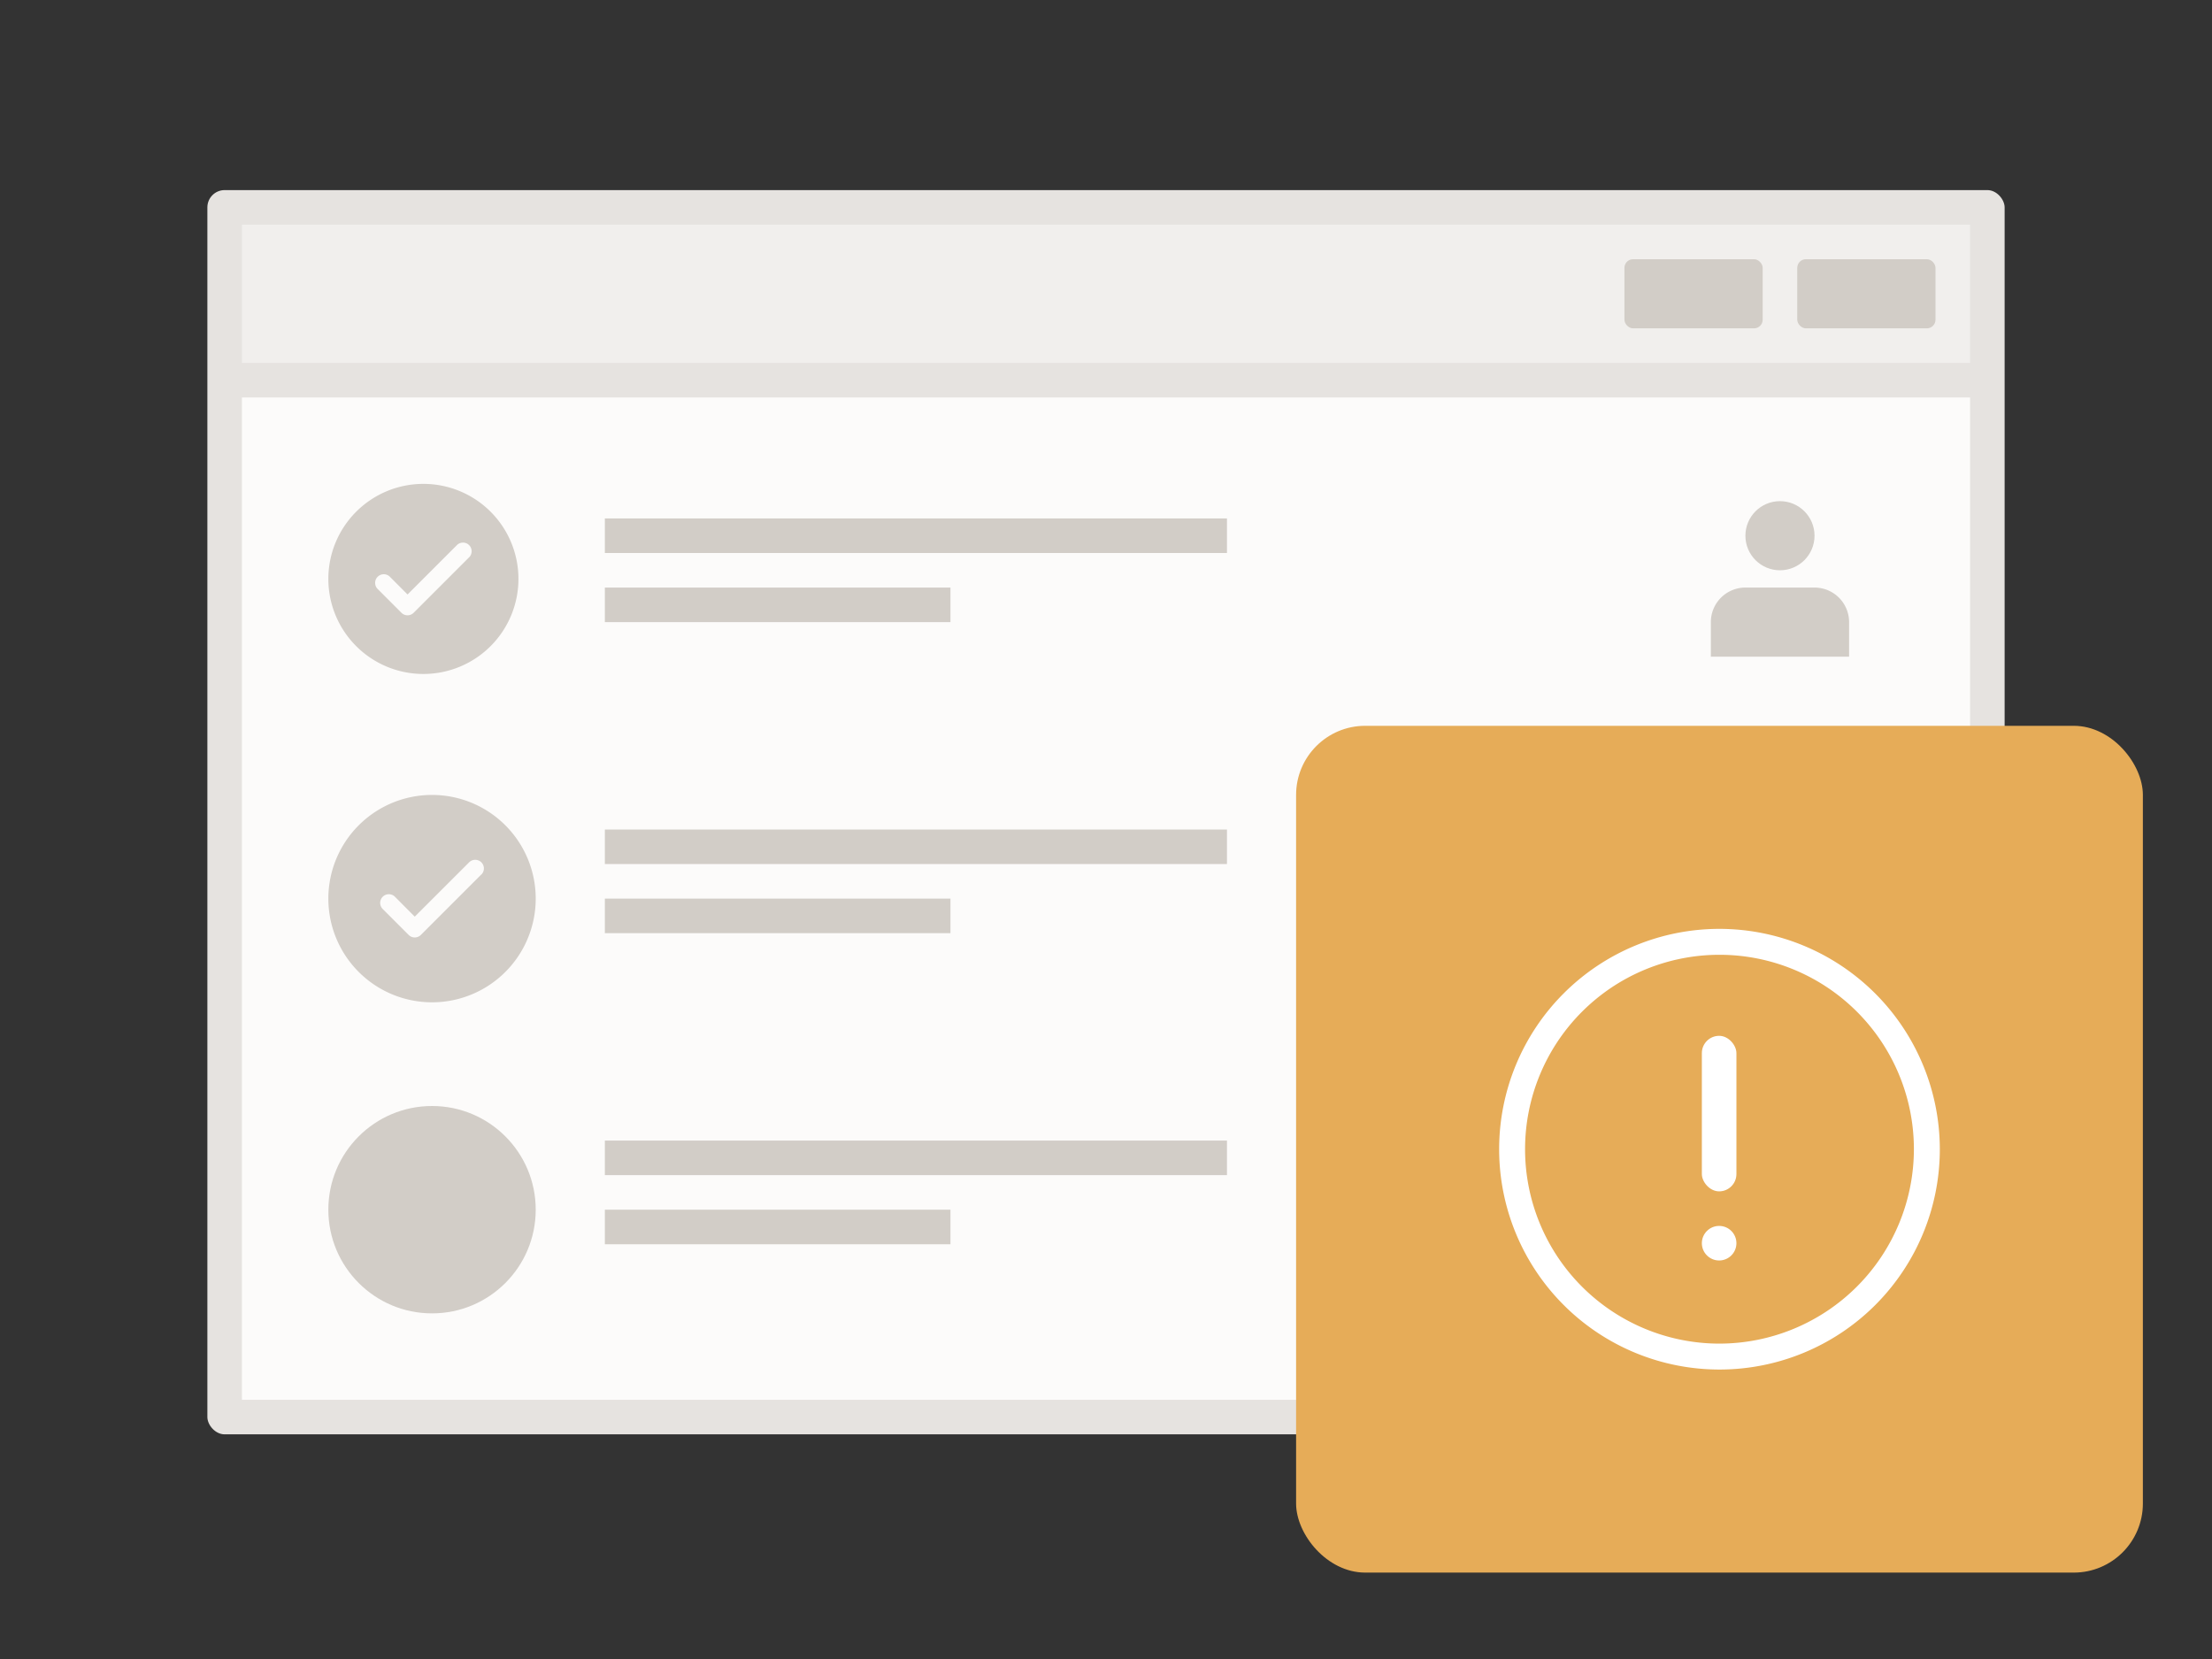
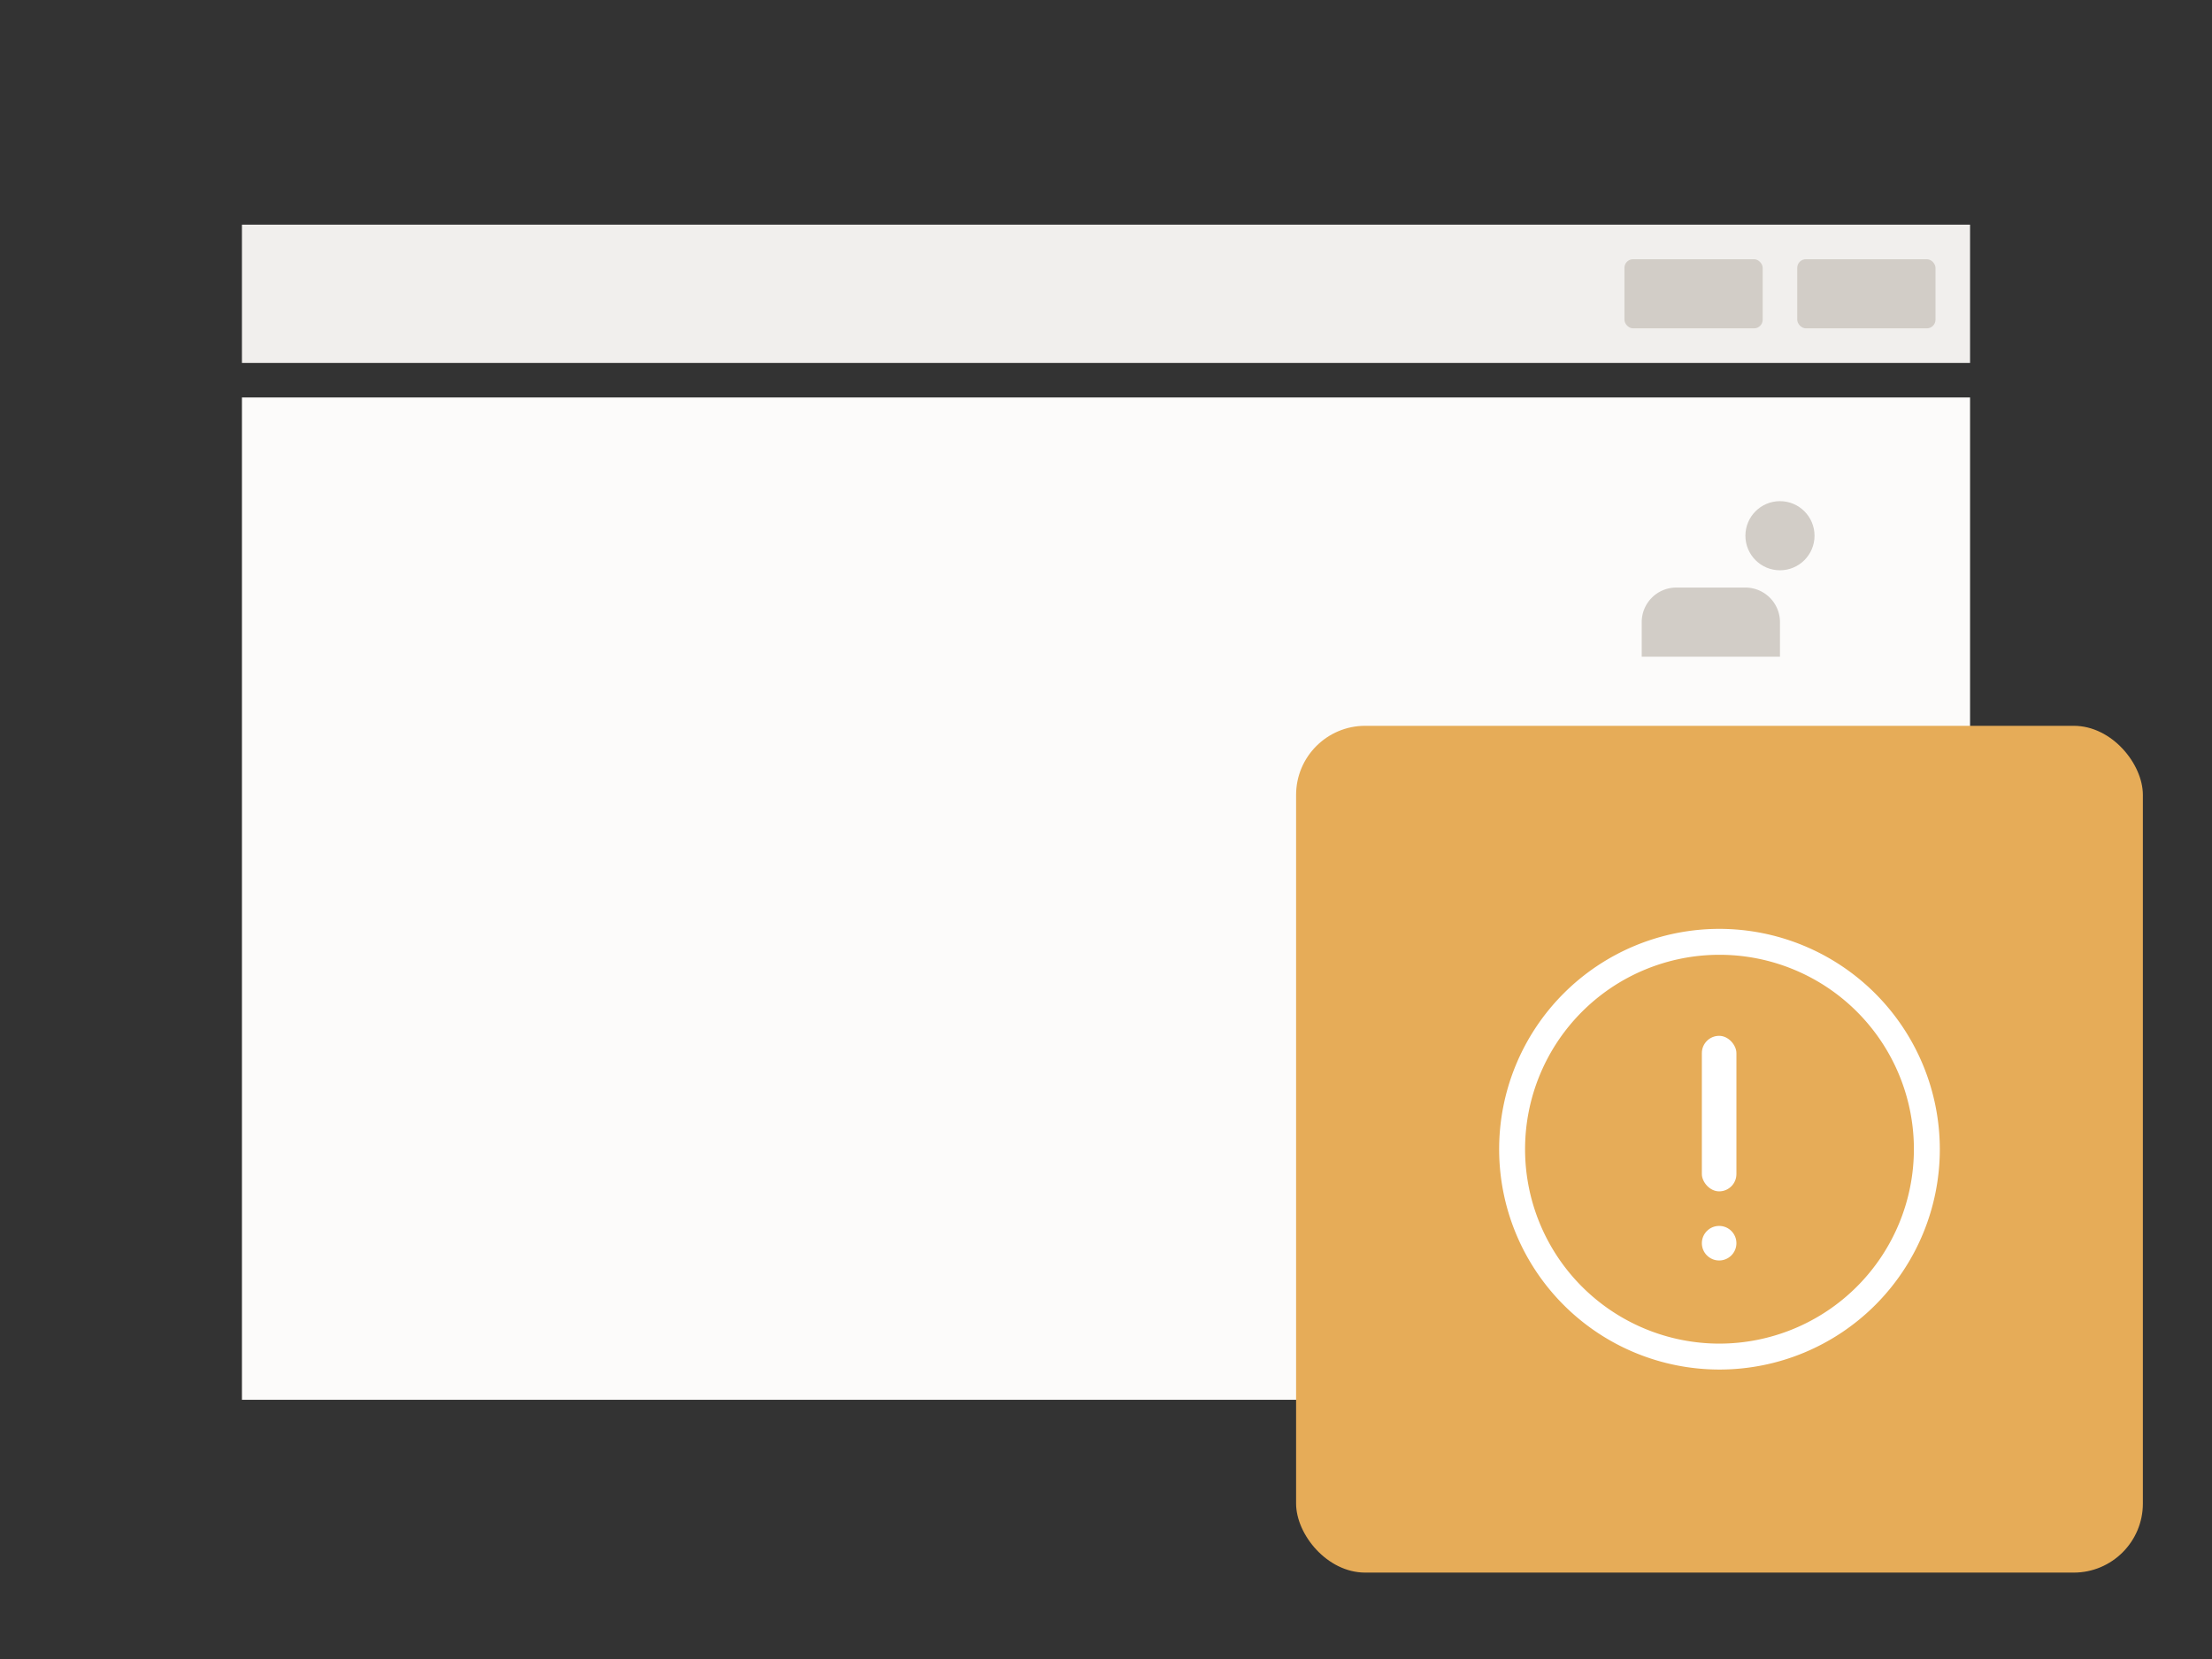
<svg xmlns="http://www.w3.org/2000/svg" xmlns:xlink="http://www.w3.org/1999/xlink" viewBox="0 0 128 96">
  <rect x="0" y="0" width="128" height="96" fill="#333333" stroke="none" />
  <symbol id="a" viewBox="0 0 49 49">
    <path d="M0 0h49v49H0z" fill="none" />
    <path d="M24.5 11.75A12.75 12.75 0 1037.25 24.5 12.765 12.765 0 0024.5 11.75zm0 24A11.25 11.25 0 1135.75 24.5 11.263 11.263 0 0124.5 35.75z" fill="#fff" />
    <rect fill="#fff" height="9" rx="1" width="2" x="23.48" y="17.939" />
    <circle cx="24.48" cy="29.939" fill="#fff" r="1" />
  </symbol>
-   <rect fill="#e6e3e0" height="72" rx="1" width="104" x="12" y="11" />
  <path d="M14 23h100v58H14z" fill="#fcfbfa" />
  <path d="M14 13h100v8H14z" fill="#f1efed" />
  <rect fill="#d2cdc7" height="4" rx=".5" width="8" x="104" y="15" />
  <rect fill="#d2cdc7" height="4" rx=".5" width="8" x="94" y="15" />
  <rect fill="#e6ac58" height="49" rx="4" width="49" x="75" y="42" />
  <g fill="#d2cdc7">
-     <path d="M35 30h36v2H35zm0 4h20v2H35zm-10.5-6a5.5 5.5 0 105.5 5.5 5.5 5.5 0 00-5.5-5.5zm2.646 4.249l-3.209 3.209a.5.5 0 01-.708 0l-1.375-1.375a.5.5 0 01.708-.707l1.021 1.024 2.855-2.855a.5.5 0 11.708.707zM35 48h36v2H35zm0 4h20v2H35zm-10-6a6 6 0 106 6 6 6 0 00-6-6zm2.854 4.6l-3.5 3.5a.5.5 0 01-.708 0l-1.5-1.5a.5.5 0 01.708-.708L24 53.043l3.146-3.143a.5.5 0 01.708.708zM35 66h36v2H35zm0 4h20v2H35z" />
-     <circle cx="25" cy="70" r="6" />
    <circle cx="103" cy="31" r="2" />
-     <path d="M101 34h4a2 2 0 012 2v2h-8v-2a2 2 0 012-2z" />
+     <path d="M101 34a2 2 0 012 2v2h-8v-2a2 2 0 012-2z" />
  </g>
  <use height="49" transform="translate(75 42)" width="49" xlink:href="#a" />
</svg>